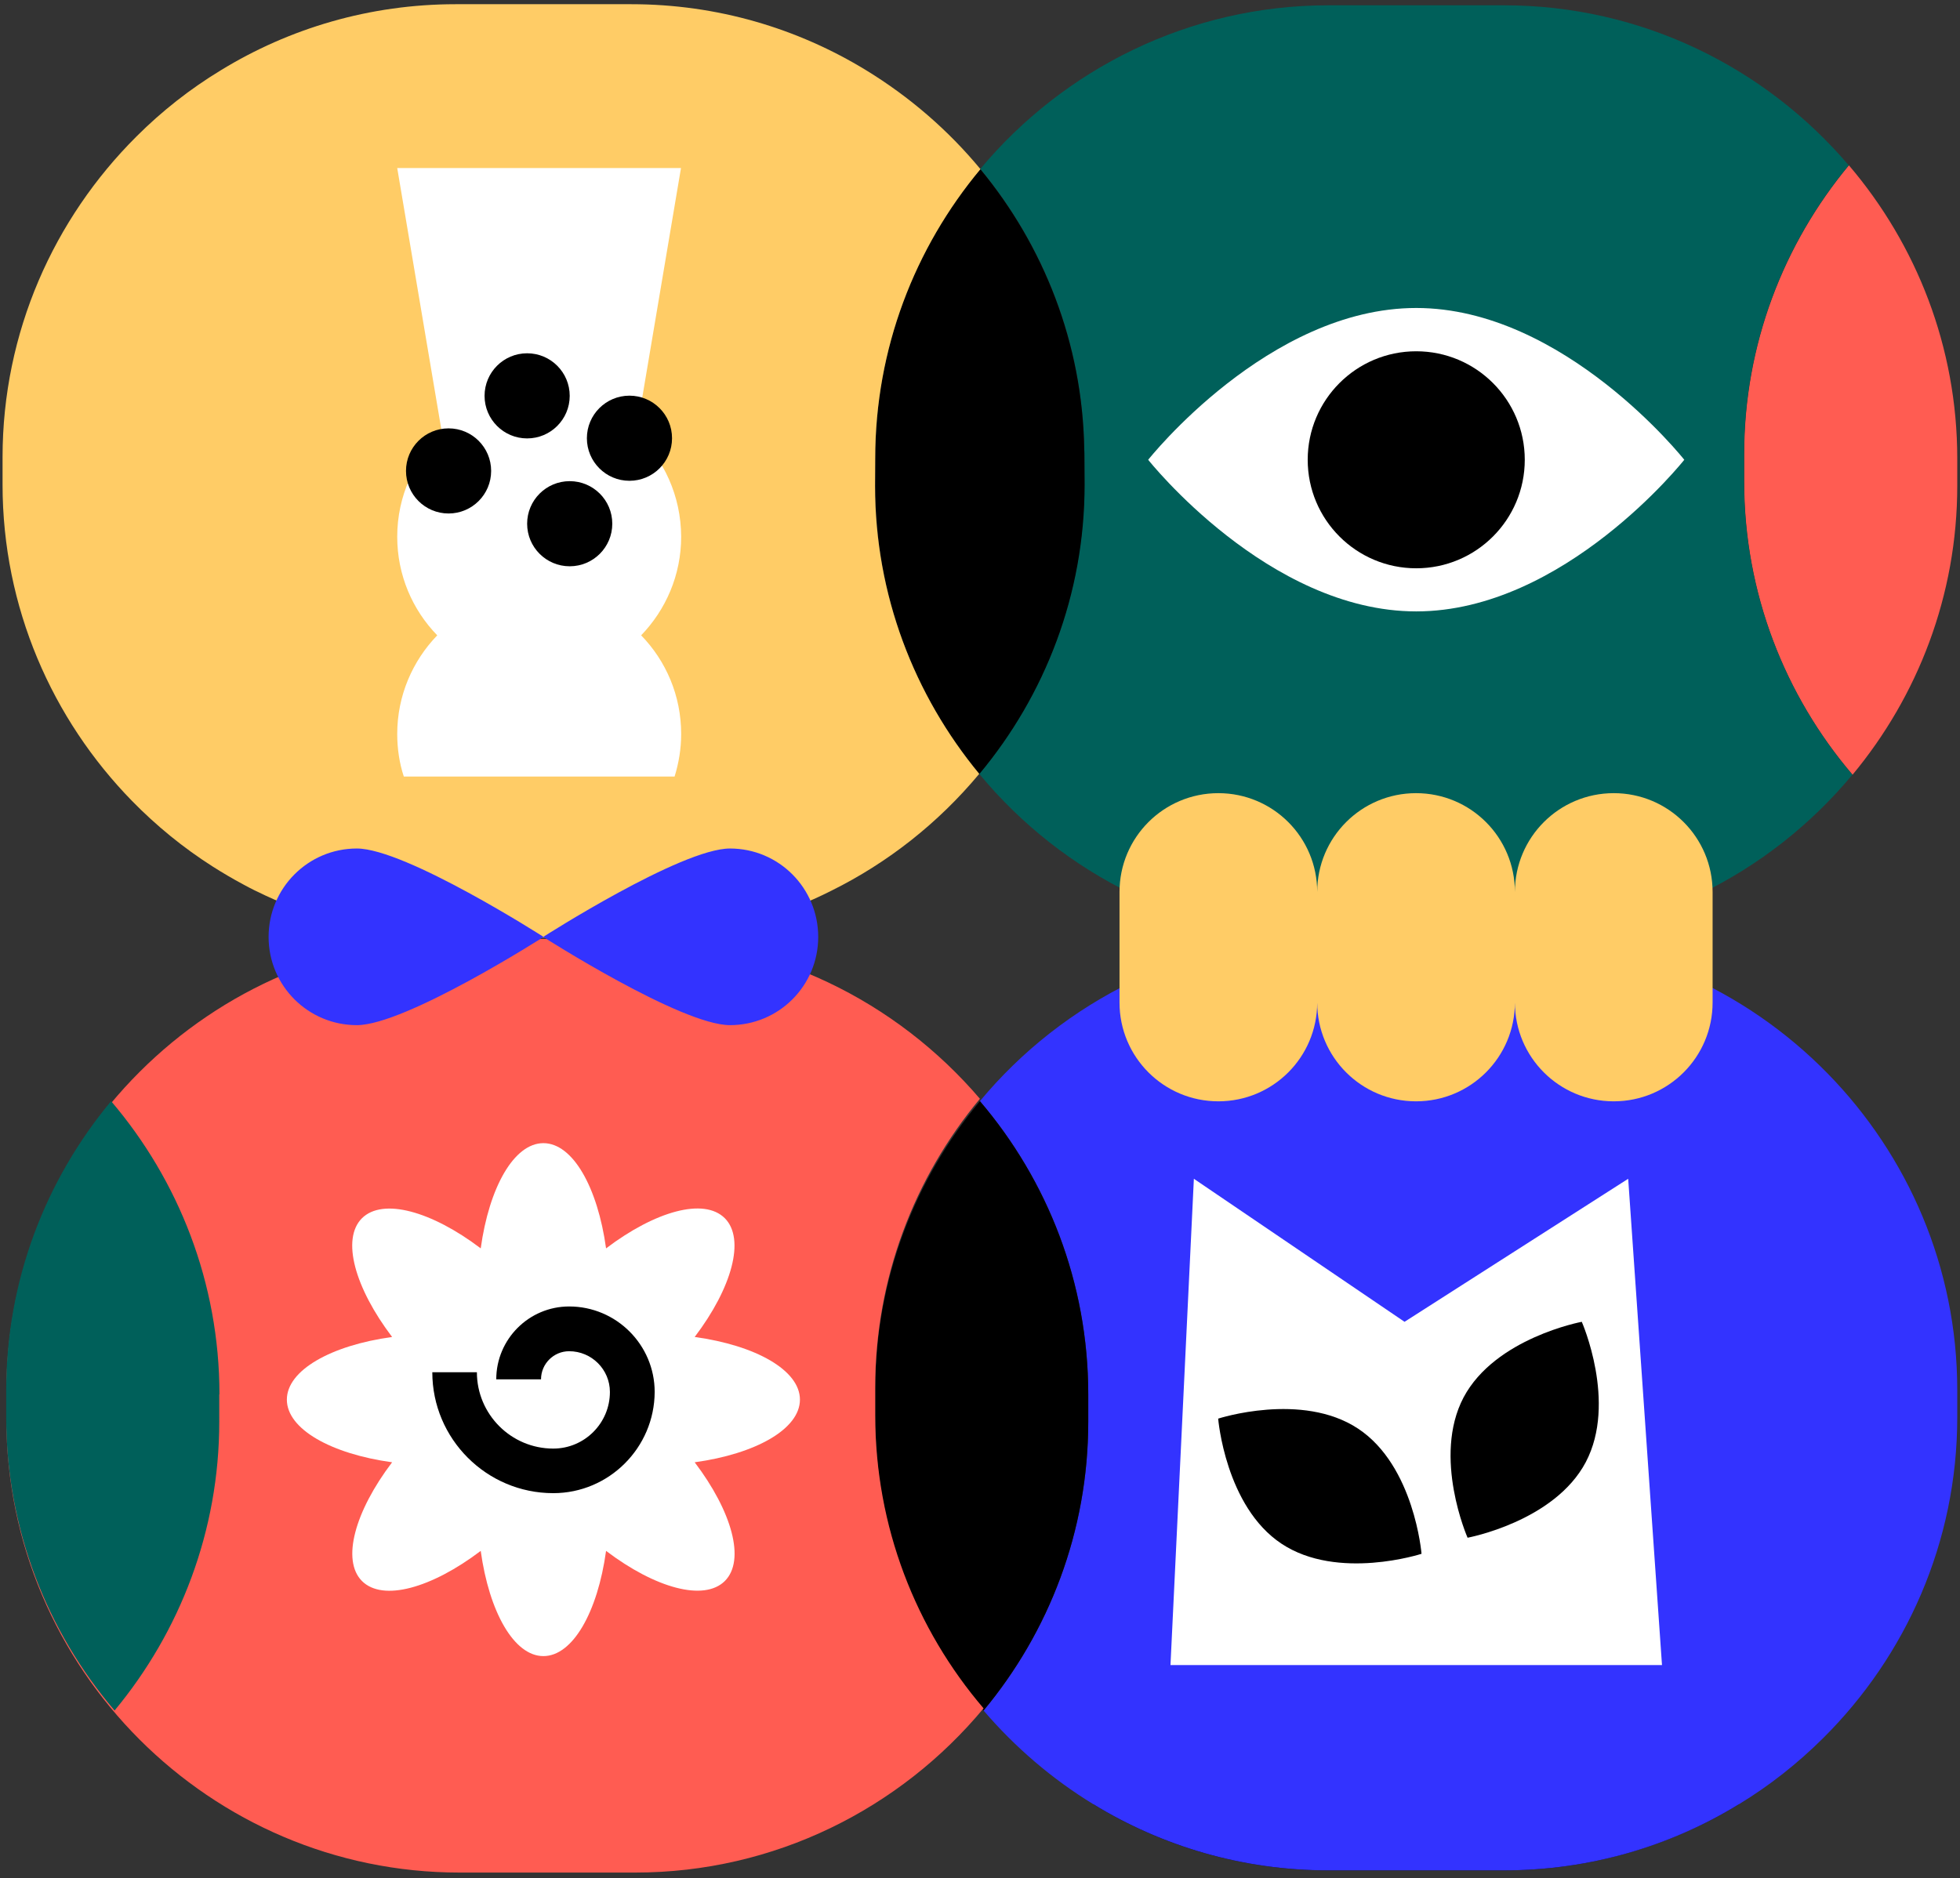
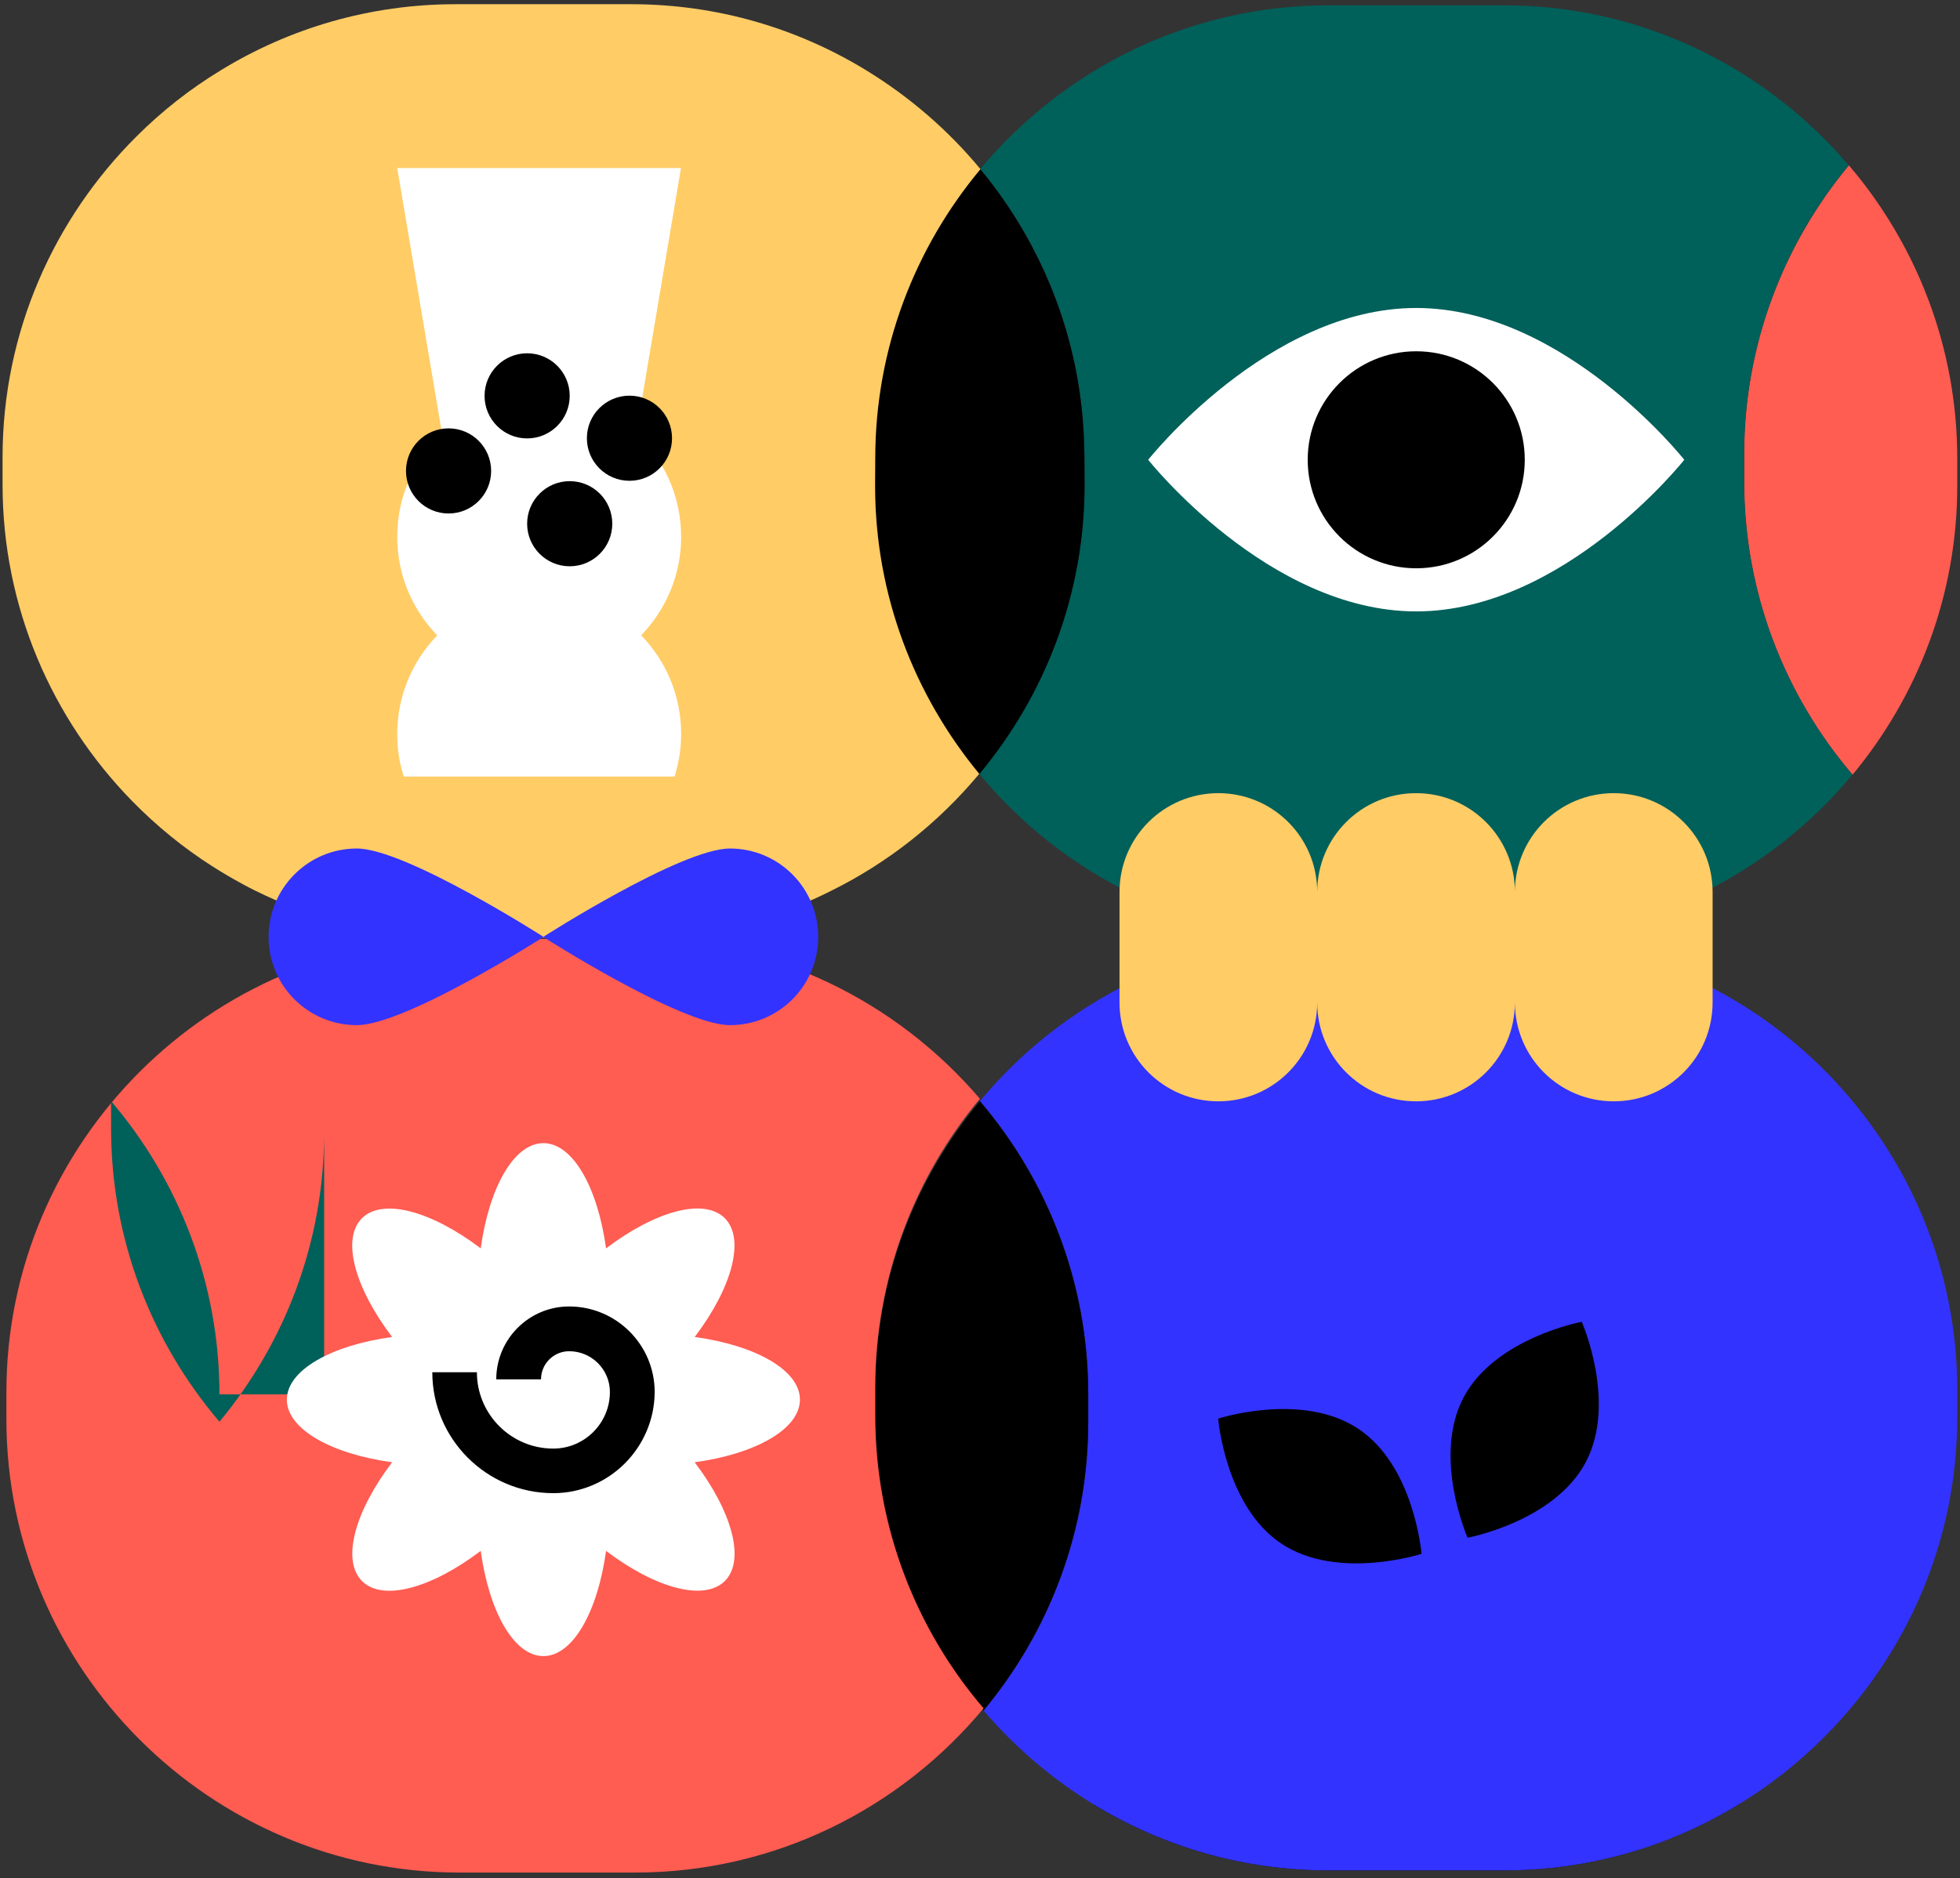
<svg xmlns="http://www.w3.org/2000/svg" version="1.1" id="Layer_1" x="0px" y="0px" viewBox="0 0 1072.7 1028.1" style="enable-background:new 0 0 1072.7 1028.1;" xml:space="preserve">
  <rect x="0" y="0" width="1072.7" height="1028.1" fill="#333333" stroke="none" />
  <style type="text/css">
	.st0{fill:#FF5C52;}
	.st1{fill:#00605A;}
	.st2{fill:#FFFFFF;}
	.st3{fill:#3333FF;}
	.st4{fill:#FFCC66;}
</style>
  <g>
    <g id="Layer_1_00000165912932153084207740000017280993008484953507_">
      <path class="st0" d="M1071.2,251v15c0,59.9-21.6,115.1-57.3,158.1c-37-43.3-59.3-99.4-59.3-160.5v-15c0-60,21.6-115.1,57.3-158.1    C1048.8,133.8,1071.2,189.9,1071.2,251z" />
      <path class="st1" d="M954.5,263.6v-15c0-60,21.6-115.1,57.3-158.1C966.3,37,898.5,2.9,823.1,2.9H727c-76.3,0-144.9,35-190.5,89.6    c34.7,41.9,55.9,95.2,56.9,153.2c0,1.5,0.1,3,0.1,4.5v15c0,60.1-21.7,115.4-57.6,158.4C581.5,478.8,650.4,514,727,514h96.1    c76.5,0,145.2-35.1,190.7-89.9C976.9,380.7,954.5,324.6,954.5,263.6L954.5,263.6z" />
      <path d="M593.5,250.3c0-1.5,0-3-0.1-4.5c-1-58-22.3-111.4-56.9-153.2C500.7,135.6,479,190.9,479,251v15    c0,59.8,21.4,114.8,57,157.7c35.9-43,57.6-98.3,57.6-158.4L593.5,250.3L593.5,250.3z" />
      <g>
        <g>
          <path class="st2" d="M921.8,251.7c0,0-65.7,83-146.7,83s-146.7-83-146.7-83s65.7-83.1,146.7-83.1S921.8,251.7,921.8,251.7z" />
          <circle cx="775.1" cy="251.7" r="59.4" />
        </g>
        <path d="M951.7,987.7c-37.6,22.9-81.6,36.2-128.6,36.2H727c-47,0-91.1-13.2-128.6-36.2C636,964.8,680,951.5,727,951.5h96.1     C870.1,951.5,914.2,964.8,951.7,987.7L951.7,987.7z" />
        <g>
          <path class="st3" d="M1071.2,775.9v-15c0-67.2-27.1-128.4-70.9-173.2c-18.9,18.8-34.8,40.6-46.9,64.6c12.1-24,28-45.8,46.9-64.6      c-45.1-46.1-107.9-74.8-177.1-74.8H727c-76.5,0-145.2,35.1-190.7,89.9c37,43.3,59.3,99.4,59.3,160.5v15      c0,60-21.6,115.1-57.3,158.1c17.2,20.1,37.5,37.5,60.1,51.3c37.6,23,81.6,36.2,128.6,36.2h96.1c47,0,91.1-13.2,128.6-36.2      c16.8-10.2,32.2-22.4,46.1-36.2c-21.2-21.7-38.5-47.2-50.7-75.4c12.2,28.2,29.5,53.7,50.7,75.4      C1043.1,906.5,1071.2,844.3,1071.2,775.9L1071.2,775.9z" />
          <path d="M595.6,763.3v15c0,59.9-21.5,115.1-57.3,158.1c-37-43.3-59.3-99.5-59.3-160.5v-15c0-60,21.5-115.1,57.3-158.1      C573.3,646.2,595.6,702.3,595.6,763.3z" />
-           <polygon class="st2" points="640.6,911.5 909.6,911.5 891.1,645.3 768.7,723.6 653.4,645.3     " />
        </g>
        <path class="st4" d="M883.2,434.2L883.2,434.2c-29.9,0-54.1,24.2-54.1,54.1c0-29.9-24.2-54.1-54.1-54.1l0,0     c-29.9,0-54.1,24.2-54.1,54.1c0-29.9-24.2-54.1-54.1-54.1l0,0c-29.9,0-54.1,24.2-54.1,54.1v60.5c0,29.9,24.2,54.1,54.1,54.1l0,0     c29.9,0,54.1-24.2,54.1-54.1c0,29.9,24.2,54.1,54.1,54.1l0,0c29.9,0,54.1-24.2,54.1-54.1c0,29.9,24.2,54.1,54.1,54.1l0,0     c29.9,0,54.1-24.2,54.1-54.1v-60.5C937.3,458.4,913.1,434.2,883.2,434.2z" />
      </g>
      <g>
        <path class="st0" d="M538.3,935.2c-45.6,54.9-114.3,89.9-190.7,89.9h-96.1c-136.4,0-248-111.6-248-248.1v-15     c0-136.4,111.6-248,248-248h96.1c75.3,0,143.1,34.1,188.7,87.5c-35.8,43-57.3,98.2-57.3,158.1v15     C479,835.8,501.3,891.9,538.3,935.2L538.3,935.2z" />
-         <path class="st1" d="M120.1,763.3c0-61.1-22.4-117.2-59.3-160.5C25,645.8,3.4,701,3.4,760.9v15c0,61.1,22.4,117.2,59.3,160.5     c35.7-43,57.3-98.2,57.3-158.1V763.3z" />
+         <path class="st1" d="M120.1,763.3c0-61.1-22.4-117.2-59.3-160.5v15c0,61.1,22.4,117.2,59.3,160.5     c35.7-43,57.3-98.2,57.3-158.1V763.3z" />
      </g>
      <path class="st4" d="M479,251c0-60.1,21.7-115.4,57.6-158.4c-17.6-21.3-38.8-39.6-62.5-54.1c-37.6-23-81.6-36.2-128.6-36.2h-96.1    c-47,0-91.1,13.2-128.6,36.2C104,48.7,88.5,60.9,74.7,74.7c12.2,12.5,23.1,26.3,32.6,41.1C97.8,101,86.9,87.2,74.7,74.7    c-45.2,45-73.3,107.2-73.3,175.6v15c0,67.2,27.1,128.4,70.9,173.2c2.2-2.2,4.4-4.4,6.5-6.7c-2.1,2.3-4.3,4.5-6.5,6.7    c13.2,13.5,28,25.6,44,35.8c5.5,3.5,11.1,6.8,16.9,9.9c4,2.2,8.1,4.2,12.2,6.1c6.4,3,13,5.7,19.7,8.1c4.8,1.8,9.6,3.3,14.5,4.8    c6.3,1.9,12.6,3.5,19,4.8c8.8,1.8,17.7,3.2,26.7,4.1c6.7,0.7,13.4,1.1,20.2,1.2c0.9,0,1.9,0,2.8,0c0.4,0,0.7,0,1.1,0h96.1    c0.6,0,1.2,0,1.8,0c6.8,0,13.5-0.3,20.1-1c11.7-1,23.2-2.9,34.4-5.5c8.1-1.9,16-4.2,23.8-6.9c3.3-1.1,6.6-2.3,9.9-3.6    c6.7-2.6,13.2-5.5,19.5-8.7c31.1-15.4,58.6-37.2,80.7-63.7c0.1-0.1,0.2-0.2,0.2-0.3c-35.5-43-57-97.9-57-157.7L479,251L479,251z     M107.8,116.7c-0.1-0.2-0.2-0.4-0.4-0.6C107.6,116.3,107.7,116.5,107.8,116.7z" />
      <path class="st2" d="M348.2,237.2l24.5-145.2H217.4l24.5,145.2c-15,14.2-24.5,34.3-24.5,56.6c0,21,8.3,40,21.9,54l0,0    c-13.5,14-21.9,33-21.9,54c0,8.1,1.2,16,3.6,23.3h148.2c2.3-7.4,3.6-15.2,3.6-23.3c0-21-8.3-40-21.9-54l0,0    c13.5-14,21.9-33,21.9-54C372.7,271.4,363.3,251.3,348.2,237.2L348.2,237.2z" />
      <path class="st2" d="M437.8,766.2c0-16.1-24.2-29.7-57.6-34.3c20.4-26.9,27.8-53.6,16.5-65c-11.4-11.4-38.1-3.9-65,16.5    c-4.6-33.4-18.2-57.6-34.3-57.6s-29.7,24.2-34.3,57.6c-26.9-20.4-53.6-27.8-65-16.5c-11.4,11.4-3.9,38.1,16.5,65    c-33.4,4.6-57.6,18.2-57.6,34.3s24.2,29.7,57.6,34.3c-20.4,26.9-27.8,53.6-16.5,65c11.4,11.4,38.1,3.9,65-16.5    c4.6,33.4,18.2,57.6,34.3,57.6s29.7-24.2,34.3-57.6c26.9,20.4,53.6,27.8,65,16.5c11.4-11.4,3.9-38.1-16.5-65    C413.6,795.9,437.8,782.3,437.8,766.2z" />
      <path d="M302.8,817.4c-36.5,0-66.2-29.7-66.2-66.2H261c0,23,18.7,41.8,41.8,41.8c17.1,0,31-13.9,31-31c0-12.3-10-22.3-22.3-22.3    c-8.5,0-15.4,6.9-15.4,15.4h-24.5c0-22,17.9-39.9,39.9-39.9c25.8,0,46.8,21,46.8,46.8C358.2,792.5,333.3,817.4,302.8,817.4z" />
      <g>
        <circle cx="245.5" cy="257.8" r="23.3" />
        <circle cx="288.5" cy="216.7" r="23.3" />
        <circle cx="311.8" cy="286.7" r="23.3" />
        <circle cx="344.5" cy="239.9" r="23.3" />
      </g>
      <g>
        <path class="st3" d="M195.3,464.5c26.7,0,102.2,48.4,102.2,48.4s-75.5,48.3-102.2,48.3S147,539.6,147,512.9     S168.6,464.5,195.3,464.5z" />
        <path class="st3" d="M399.5,561.2c-26.7,0-102.2-48.3-102.2-48.3s75.5-48.4,102.2-48.4s48.3,21.6,48.3,48.4     S426.2,561.2,399.5,561.2z" />
      </g>
      <path d="M778,850.6c0,0-45.8,14.9-76.6-5.5s-34.7-68.5-34.7-68.5s45.8-14.9,76.6,5.5S778,850.6,778,850.6z" />
      <path d="M865.7,723.6c0,0,19.4,44.1,2.2,76.8c-17.2,32.6-64.7,41.4-64.7,41.4s-19.4-44.1-2.2-76.8    C818.3,732.4,865.7,723.6,865.7,723.6z" />
    </g>
  </g>
</svg>